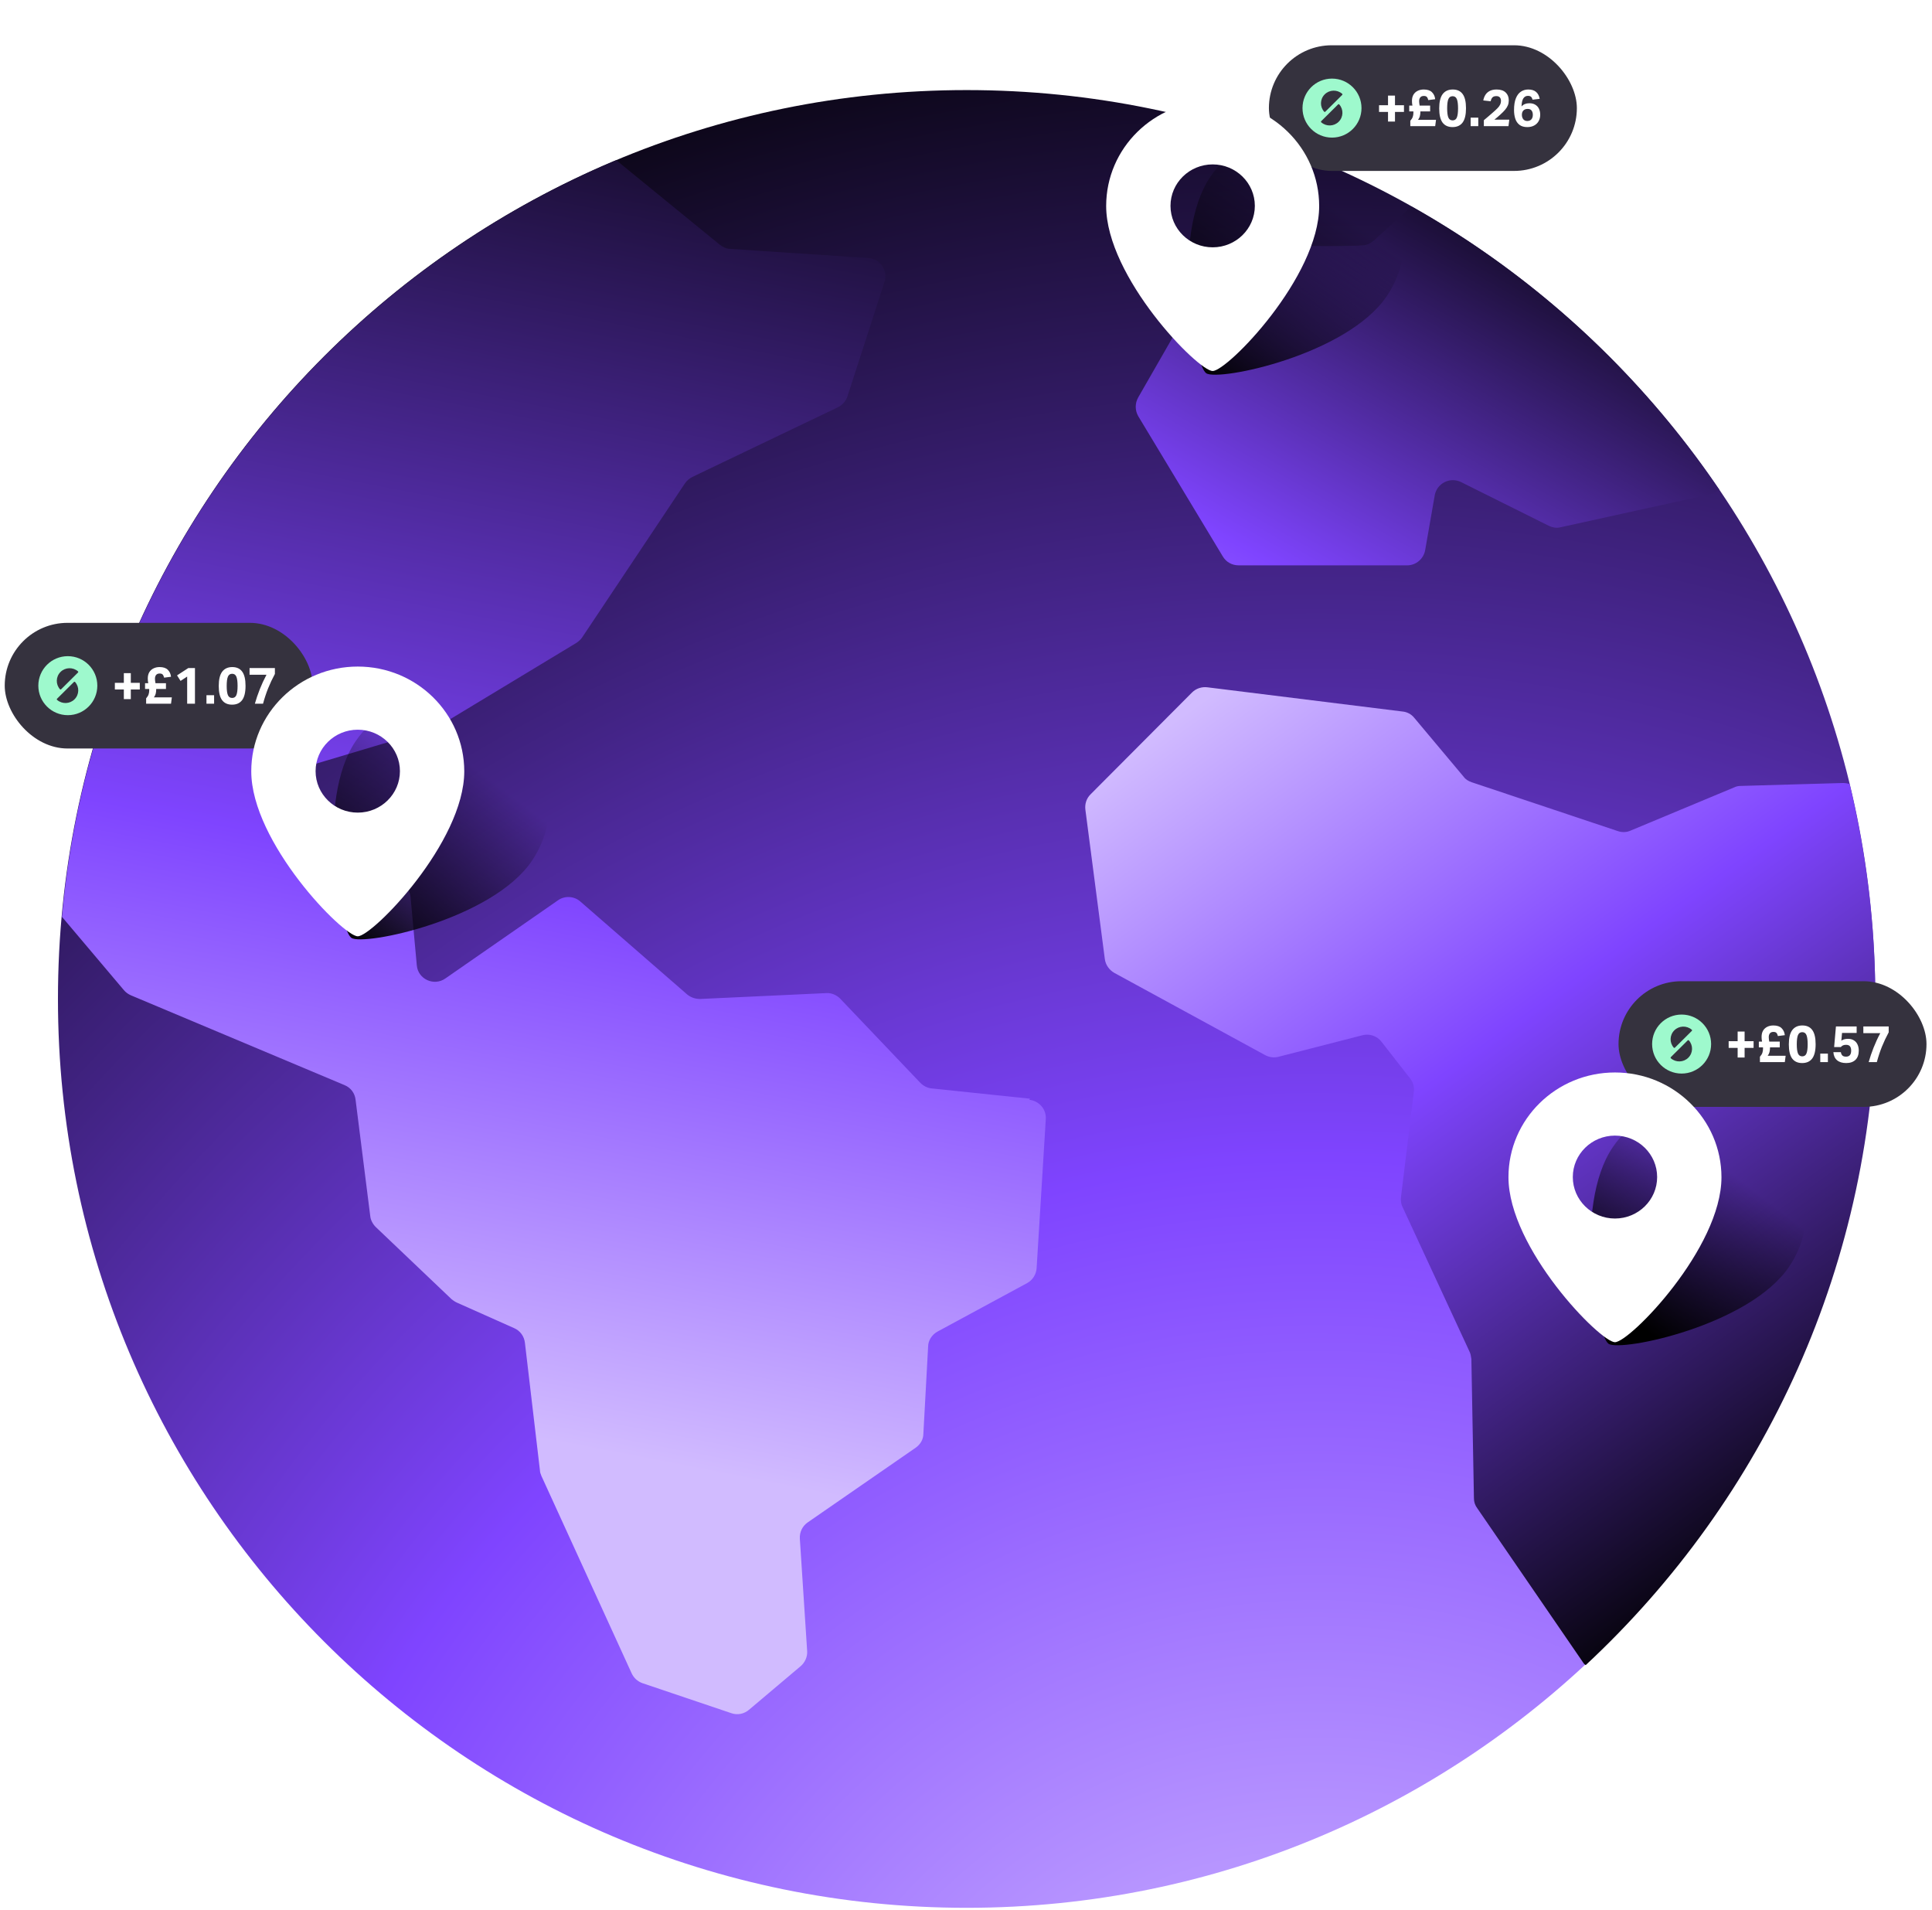
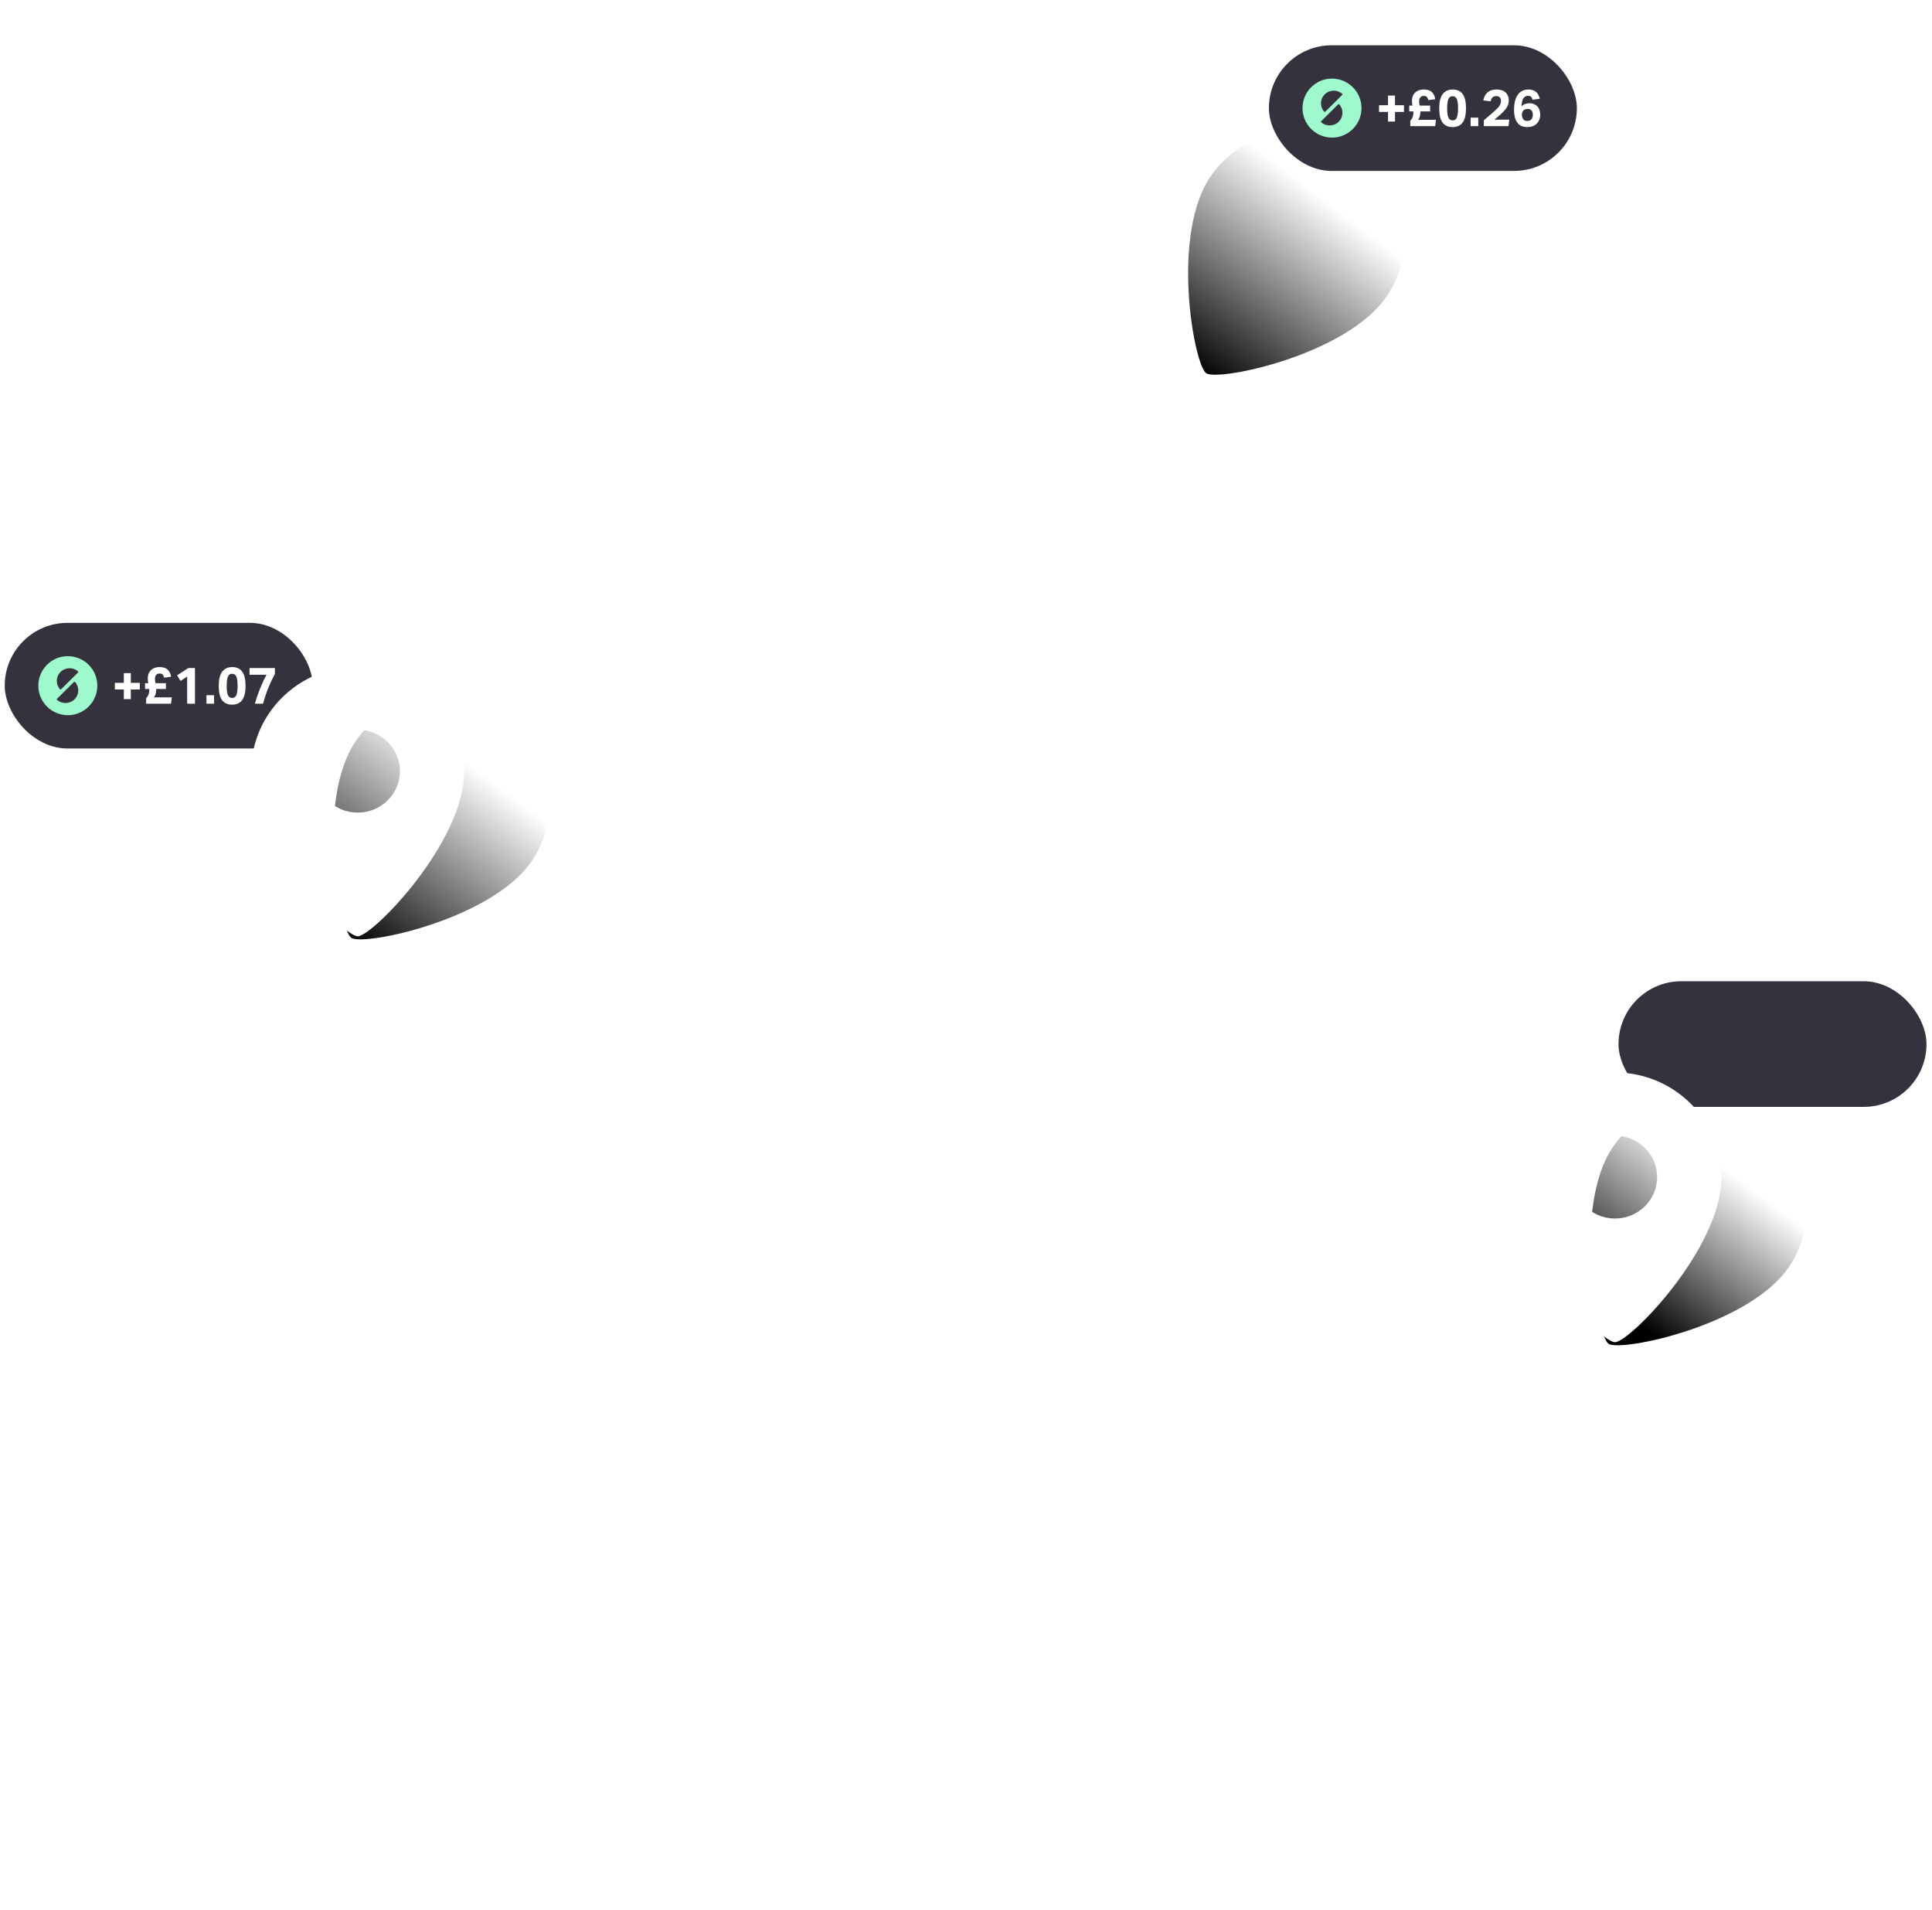
<svg xmlns="http://www.w3.org/2000/svg" width="1284" height="1269" viewBox="0 0 1284 1269" fill="none">
  <g clip-path="url(#clip0_1849_8322)">
    <path d="M219.705 68.539C210.114 56.153 207.972 42.148 206.633 30.502C206.438 28.815 203.809 28.838 203.493 30.502C202.178 42.148 200.011 56.153 190.42 68.539C183.166 77.921 174.572 84.045 165.395 86.61C163.885 87.026 163.885 89.037 165.395 89.452C174.572 92.017 183.141 98.141 190.42 107.524C200.011 119.91 202.154 133.914 203.493 145.561C203.809 147.225 206.438 147.248 206.633 145.561C207.947 133.914 210.114 119.91 219.705 107.524C226.96 98.141 235.553 92.017 244.731 89.452C246.24 89.037 246.216 87.026 244.731 86.61C235.285 83.86 226.984 77.921 219.705 68.539Z" fill="white" />
    <g clip-path="url(#clip1_1849_8322)">
      <path d="M642.413 1267.65C975.937 1267.65 1246.31 997.276 1246.31 663.752C1246.31 330.228 975.937 59.853 642.413 59.853C308.889 59.853 38.515 330.228 38.515 663.752C38.515 997.276 308.889 1267.65 642.413 1267.65Z" fill="url(#paint0_radial_1849_8322)" />
      <path d="M684.553 730.035L619.266 723.214C616.343 722.97 613.664 721.508 611.715 719.56L558.365 663.53C555.929 661.094 552.519 659.633 549.108 659.876L465.308 663.774C462.141 663.774 459.218 662.799 456.782 660.851L385.649 598.975C381.507 595.321 375.174 595.077 370.789 598.244L296.002 650.132C288.45 655.491 277.731 650.619 277.001 641.362L272.859 596.052C272.372 591.667 269.936 588.013 265.795 586.064L201.727 555.857C197.829 553.908 195.149 550.254 194.662 545.869L192.469 522.97C191.982 517.123 195.636 511.764 201.239 510.059L287.719 484.237C287.719 484.237 289.668 483.506 290.643 483.019L382.969 427.233C384.431 426.258 385.892 425.04 386.867 423.579L455.32 321.021C456.538 319.316 458.243 317.854 460.192 316.88L556.904 270.594C559.827 269.133 562.263 266.453 563.237 263.286L587.841 187.281C590.277 179.73 584.918 171.934 577.123 171.447L485.283 165.357C482.847 165.357 480.411 164.139 478.462 162.677L409.522 106.404C207.329 191.423 61.41 382.166 41.19 609.206L82.36 657.927C83.578 659.389 85.283 660.607 86.988 661.338L229.01 721.021C233.152 722.726 235.831 726.38 236.319 730.765L246.063 807.988C246.306 810.668 247.768 813.348 249.717 815.297L300.143 863.287C300.143 863.287 302.336 864.992 303.554 865.479L341.8 882.532C345.697 884.237 348.377 887.891 348.864 892.276L358.852 977.051C358.852 978.269 359.339 979.487 359.827 980.705L419.754 1111.76C421.215 1114.93 423.651 1117.12 426.818 1118.34L486.014 1138.32C490.156 1139.78 494.54 1138.8 497.707 1136.13L532.056 1107.14C534.979 1104.7 536.684 1100.8 536.441 1097.15L531.568 1022.36C531.325 1017.98 533.274 1014.08 536.684 1011.64L608.548 961.947C611.715 959.755 613.664 956.344 613.664 952.69L616.83 894.712C616.83 890.571 619.51 886.673 623.164 884.724L682.604 852.568C686.258 850.619 688.694 846.722 688.938 842.58L695.028 743.676C695.515 737.099 690.643 731.496 684.066 730.765L684.553 730.035Z" fill="url(#paint1_linear_1849_8322)" />
      <path d="M1246.32 663.752C1246.32 614.544 1240.23 566.797 1229.27 520.999C1227.81 520.512 1226.34 520.268 1224.88 520.268L1156.92 522.217C1155.45 522.217 1153.99 522.461 1152.53 523.191L1083.59 551.937C1080.91 553.155 1077.74 553.155 1075.06 552.181L978.11 519.781C975.917 519.05 973.968 517.832 972.75 516.127L939.863 476.906C937.915 474.47 934.991 473.009 932.068 472.765L802.47 456.687C798.816 456.2 794.918 457.418 792.239 460.098L724.76 527.82C722.08 530.5 720.862 534.154 721.349 538.051L734.26 637.199C734.748 641.097 737.184 644.507 740.594 646.456L840.716 701.024C843.396 702.485 846.563 702.972 849.486 702.242L905.515 687.869C910.144 686.651 915.259 688.356 918.183 692.254L937.184 716.614C939.133 719.05 940.107 722.461 939.62 725.628L931.094 795.299C930.85 797.491 931.094 799.927 932.068 801.876L976.648 898.1C977.379 899.562 977.622 901.267 977.866 902.973L979.571 995.543C979.571 997.979 980.302 1000.17 981.764 1002.12L1052.65 1105.41C1052.65 1105.41 1053.38 1106.14 1053.87 1106.38C1172.51 996.03 1246.81 838.661 1246.81 663.995L1246.32 663.752Z" fill="url(#paint2_linear_1849_8322)" />
      <path d="M1142.32 324.975C1089.7 247.509 1019.78 183.197 937.93 137.155L913.083 159.811C911.134 161.516 908.698 162.734 906.262 162.977C891.158 164.195 840.732 162.977 821.974 162.49C817.589 162.49 813.448 164.683 811.255 168.58L756.444 264.074C754.252 267.971 754.252 272.6 756.444 276.498L812.717 369.799C814.91 373.453 818.807 375.645 823.192 375.645H935.251C941.097 375.645 946.213 371.26 947.187 365.414L953.521 329.116C954.983 321.077 963.752 316.693 971.061 320.347L1029.28 349.336C1031.72 350.554 1034.64 351.041 1037.32 350.31L1136.96 328.386C1139.39 327.898 1141.34 326.437 1142.8 324.975H1142.32Z" fill="url(#paint3_linear_1849_8322)" />
    </g>
    <g filter="url(#filter0_f_1849_8322)">
      <path d="M901.941 99.46C869.53 77.581 825.858 85.662 804.355 117.517C777.912 156.689 793.549 242.528 801.666 248.007C809.783 253.486 895.242 235.892 921.685 196.719C943.132 164.826 934.297 121.301 901.941 99.46Z" fill="url(#paint4_linear_1849_8322)" />
    </g>
    <rect x="843.31" y="30.082" width="204.67" height="83.493" rx="41.746" fill="#35323E" />
    <g clip-path="url(#clip2_1849_8322)">
      <path fill-rule="evenodd" clip-rule="evenodd" d="M885.243 91.434C896.071 91.434 904.848 82.656 904.848 71.829C904.848 61.001 896.071 52.224 885.243 52.224C874.415 52.224 865.638 61.001 865.638 71.829C865.638 82.656 874.415 91.434 885.243 91.434ZM880.776 74.231L880.776 74.231L892.03 63.068L892.03 63.067C892.224 62.861 892.22 62.538 892.017 62.337C892 62.32 891.983 62.304 891.964 62.29C888.63 59.416 883.573 59.551 880.401 62.697C877.212 65.86 877.091 70.913 880.038 74.22L880.038 74.219C880.241 74.42 880.568 74.424 880.776 74.231ZM889.312 69.362L878.057 80.526C877.863 80.732 877.867 81.056 878.07 81.257C878.087 81.274 878.105 81.289 878.123 81.303C881.458 84.178 886.515 84.042 889.686 80.896C892.875 77.733 892.996 72.68 890.05 69.373C889.846 69.173 889.52 69.169 889.312 69.362Z" fill="#9EF9CD" />
    </g>
    <path d="M922.473 74.359H916.503V69.933H922.473V63.517H927.105V69.933H933.074V74.359H927.105V80.775H922.473V74.359ZM937.287 80.26C938.111 79.322 938.66 78.43 938.934 77.584C939.209 76.738 939.346 75.8 939.346 74.771C939.346 74.565 939.334 74.313 939.312 74.016H936.567V70.173H938.694C938.603 69.67 938.522 69.144 938.454 68.595C938.408 68.023 938.385 67.508 938.385 67.051C938.385 65.404 938.717 64.02 939.38 62.9C940.066 61.779 940.993 60.933 942.159 60.361C943.349 59.766 944.698 59.469 946.208 59.469C948.678 59.469 950.508 60.075 951.697 61.287C952.909 62.477 953.618 64.02 953.824 65.919L949.227 66.502C948.998 65.541 948.678 64.844 948.266 64.409C947.877 63.975 947.214 63.757 946.276 63.757C945.201 63.757 944.412 64.078 943.909 64.718C943.406 65.336 943.154 66.182 943.154 67.257C943.154 67.714 943.189 68.183 943.257 68.664C943.326 69.144 943.406 69.647 943.497 70.173H950.462V74.016H943.978C943.978 74.13 943.978 74.233 943.978 74.325C943.978 75.354 943.863 76.314 943.635 77.207C943.406 78.076 943.006 78.876 942.434 79.608H954.373L953.824 83.828H937.287V80.26ZM956.493 72.026C956.493 67.726 957.26 64.558 958.792 62.522C960.347 60.487 962.578 59.469 965.482 59.469C968.41 59.469 970.606 60.475 972.07 62.488C973.556 64.501 974.3 67.646 974.3 71.923C974.3 76.223 973.545 79.391 972.035 81.427C970.526 83.439 968.296 84.446 965.345 84.446C962.44 84.446 960.233 83.451 958.724 81.461C957.237 79.448 956.493 76.303 956.493 72.026ZM961.777 71.992C961.777 74.759 962.04 76.783 962.566 78.064C963.092 79.345 964.041 79.986 965.414 79.986C966.763 79.986 967.701 79.345 968.227 78.064C968.753 76.76 969.016 74.736 969.016 71.992C969.016 69.224 968.753 67.188 968.227 65.885C967.701 64.581 966.763 63.929 965.414 63.929C964.041 63.929 963.092 64.581 962.566 65.885C962.04 67.165 961.777 69.201 961.777 71.992ZM977.381 78.167H982.458V83.828H977.381V78.167ZM986.16 79.883C987.029 79.151 987.978 78.35 989.007 77.481C990.037 76.589 990.986 75.766 991.855 75.011C993.25 73.821 994.36 72.803 995.183 71.957C996.006 71.111 996.601 70.31 996.967 69.556C997.356 68.801 997.55 67.977 997.55 67.085C997.55 66.033 997.287 65.233 996.761 64.684C996.235 64.135 995.48 63.86 994.497 63.86C993.307 63.86 992.438 64.146 991.889 64.718C991.34 65.267 990.94 66.125 990.688 67.291L985.782 66.742C986.034 65.347 986.503 64.112 987.189 63.037C987.875 61.939 988.836 61.07 990.071 60.429C991.306 59.789 992.839 59.469 994.668 59.469C997.253 59.469 999.243 60.121 1000.64 61.424C1002.03 62.728 1002.73 64.478 1002.73 66.674C1002.73 67.84 1002.54 68.927 1002.15 69.933C1001.76 70.916 1001.14 71.912 1000.3 72.918C999.472 73.901 998.385 74.999 997.036 76.212C996.487 76.715 995.892 77.241 995.252 77.79C994.611 78.339 993.914 78.91 993.159 79.505H1003.07L1002.53 83.828H986.16V79.883ZM1006.22 73.158C1006.22 69.887 1006.64 67.257 1007.46 65.267C1008.28 63.254 1009.4 61.79 1010.82 60.875C1012.24 59.938 1013.85 59.469 1015.66 59.469C1017.9 59.469 1019.64 60.006 1020.87 61.081C1022.13 62.156 1022.93 63.689 1023.28 65.679L1018.54 66.228C1018.31 65.359 1017.97 64.718 1017.51 64.306C1017.08 63.895 1016.39 63.689 1015.45 63.689C1014.17 63.689 1013.17 64.238 1012.43 65.336C1011.7 66.411 1011.29 68.206 1011.2 70.722C1012.48 69.304 1014.21 68.595 1016.38 68.595C1017.98 68.595 1019.31 68.927 1020.36 69.59C1021.43 70.23 1022.25 71.122 1022.79 72.266C1023.34 73.41 1023.62 74.725 1023.62 76.212C1023.62 77.858 1023.26 79.299 1022.55 80.534C1021.85 81.77 1020.85 82.73 1019.57 83.416C1018.29 84.103 1016.78 84.446 1015.04 84.446C1012.89 84.446 1011.16 83.954 1009.86 82.97C1008.58 81.987 1007.65 80.649 1007.08 78.956C1006.51 77.241 1006.22 75.308 1006.22 73.158ZM1011.44 76.28C1011.44 77.447 1011.75 78.43 1012.36 79.231C1013.01 80.008 1013.89 80.397 1015.01 80.397C1016.15 80.397 1017.05 80.043 1017.72 79.334C1018.38 78.602 1018.71 77.595 1018.71 76.314C1018.71 75.148 1018.44 74.199 1017.89 73.467C1017.36 72.735 1016.48 72.369 1015.25 72.369C1014.06 72.369 1013.12 72.723 1012.43 73.433C1011.77 74.119 1011.44 75.068 1011.44 76.28Z" fill="white" />
    <rect x="3.143" y="413.851" width="204.67" height="83.493" rx="41.746" fill="#35323E" />
    <g clip-path="url(#clip3_1849_8322)">
      <path fill-rule="evenodd" clip-rule="evenodd" d="M45.076 475.202C55.904 475.202 64.681 466.425 64.681 455.597C64.681 444.77 55.904 435.992 45.076 435.992C34.248 435.992 25.471 444.77 25.471 455.597C25.471 466.425 34.248 475.202 45.076 475.202ZM40.609 458L40.609 458L51.863 446.836L51.863 446.836C52.057 446.63 52.053 446.306 51.85 446.105C51.833 446.088 51.816 446.073 51.797 446.059C48.463 443.184 43.406 443.32 40.234 446.466C37.045 449.629 36.924 454.682 39.87 457.989L39.871 457.988C40.074 458.189 40.401 458.193 40.609 458ZM49.145 453.131L37.89 464.294C37.696 464.501 37.7 464.824 37.903 465.025C37.92 465.042 37.938 465.057 37.956 465.072C41.291 467.946 46.348 467.811 49.519 464.665C52.708 461.502 52.829 456.448 49.883 453.142C49.679 452.942 49.353 452.937 49.145 453.131Z" fill="#9EF9CD" />
    </g>
    <path d="M82.306 458.127H76.336V453.702H82.306V447.286H86.938V453.702H92.907V458.127H86.938V464.543H82.306V458.127ZM97.12 464.029C97.944 463.091 98.493 462.199 98.767 461.352C99.042 460.506 99.179 459.568 99.179 458.539C99.179 458.333 99.168 458.082 99.145 457.784H96.4V453.942H98.527C98.436 453.439 98.356 452.912 98.287 452.363C98.241 451.792 98.218 451.277 98.218 450.82C98.218 449.173 98.55 447.789 99.213 446.668C99.899 445.547 100.826 444.701 101.992 444.129C103.182 443.535 104.531 443.237 106.041 443.237C108.511 443.237 110.341 443.843 111.53 445.056C112.742 446.245 113.451 447.789 113.657 449.687L109.06 450.271C108.831 449.31 108.511 448.612 108.099 448.178C107.71 447.743 107.047 447.526 106.109 447.526C105.034 447.526 104.245 447.846 103.742 448.487C103.239 449.104 102.987 449.95 102.987 451.025C102.987 451.483 103.022 451.952 103.09 452.432C103.159 452.912 103.239 453.416 103.33 453.942H110.295V457.784H103.811C103.811 457.899 103.811 458.002 103.811 458.093C103.811 459.122 103.696 460.083 103.468 460.975C103.239 461.844 102.839 462.645 102.267 463.377H114.206L113.657 467.597H97.12V464.029ZM124.389 449.55L119.997 452.432L117.664 448.761L125.144 443.889H129.57V467.597H124.389V449.55ZM137.214 461.936H142.291V467.597H137.214V461.936ZM145.375 455.794C145.375 451.494 146.141 448.326 147.674 446.291C149.229 444.255 151.459 443.237 154.364 443.237C157.292 443.237 159.488 444.244 160.951 446.256C162.438 448.269 163.182 451.414 163.182 455.691C163.182 459.992 162.427 463.159 160.917 465.195C159.408 467.208 157.177 468.214 154.227 468.214C151.322 468.214 149.115 467.219 147.605 465.229C146.119 463.217 145.375 460.072 145.375 455.794ZM150.659 455.76C150.659 458.528 150.922 460.552 151.448 461.833C151.974 463.114 152.923 463.754 154.295 463.754C155.645 463.754 156.583 463.114 157.109 461.833C157.635 460.529 157.898 458.505 157.898 455.76C157.898 452.992 157.635 450.957 157.109 449.653C156.583 448.349 155.645 447.697 154.295 447.697C152.923 447.697 151.974 448.349 151.448 449.653C150.922 450.934 150.659 452.97 150.659 455.76ZM165.851 443.889H182.696V447.8C181.004 450.934 179.506 454.113 178.202 457.338C176.921 460.54 175.789 463.96 174.805 467.597H169.384C170.277 464.44 171.363 461.238 172.644 457.99C173.925 454.742 175.411 451.529 177.104 448.349H165.851V443.889Z" fill="white" />
    <rect x="1075.67" y="651.984" width="204.67" height="83.493" rx="41.746" fill="#35323E" />
    <g clip-path="url(#clip4_1849_8322)">
-       <path fill-rule="evenodd" clip-rule="evenodd" d="M1117.6 713.336C1128.43 713.336 1137.2 704.559 1137.2 693.731C1137.2 682.903 1128.43 674.126 1117.6 674.126C1106.77 674.126 1097.99 682.903 1097.99 693.731C1097.99 704.559 1106.77 713.336 1117.6 713.336ZM1113.13 696.134L1113.13 696.134L1124.39 684.97L1124.39 684.97C1124.58 684.763 1124.58 684.44 1124.37 684.239C1124.36 684.222 1124.34 684.207 1124.32 684.193C1120.99 681.318 1115.93 681.453 1112.76 684.6C1109.57 687.762 1109.45 692.816 1112.39 696.122L1112.39 696.121C1112.6 696.323 1112.92 696.327 1113.13 696.134ZM1121.67 691.264L1110.41 702.428C1110.22 702.635 1110.22 702.958 1110.43 703.159C1110.44 703.176 1110.46 703.191 1110.48 703.205C1113.81 706.08 1118.87 705.945 1122.04 702.799C1125.23 699.636 1125.35 694.582 1122.41 691.276C1122.2 691.075 1121.88 691.071 1121.67 691.264Z" fill="#9EF9CD" />
-     </g>
-     <path d="M1154.83 696.261H1148.86V691.835H1154.83V685.42H1159.46V691.835H1165.43V696.261H1159.46V702.677H1154.83V696.261ZM1169.64 702.162C1170.47 701.225 1171.02 700.333 1171.29 699.486C1171.56 698.64 1171.7 697.702 1171.7 696.673C1171.7 696.467 1171.69 696.215 1171.67 695.918H1168.92V692.075H1171.05C1170.96 691.572 1170.88 691.046 1170.81 690.497C1170.76 689.925 1170.74 689.411 1170.74 688.953C1170.74 687.307 1171.07 685.923 1171.74 684.802C1172.42 683.681 1173.35 682.835 1174.51 682.263C1175.7 681.668 1177.05 681.371 1178.56 681.371C1181.03 681.371 1182.86 681.977 1184.05 683.189C1185.26 684.379 1185.97 685.923 1186.18 687.821L1181.58 688.404C1181.35 687.444 1181.03 686.746 1180.62 686.312C1180.23 685.877 1179.57 685.66 1178.63 685.66C1177.56 685.66 1176.77 685.98 1176.26 686.62C1175.76 687.238 1175.51 688.084 1175.51 689.159C1175.51 689.617 1175.54 690.086 1175.61 690.566C1175.68 691.046 1175.76 691.549 1175.85 692.075H1182.82V695.918H1176.33C1176.33 696.032 1176.33 696.135 1176.33 696.227C1176.33 697.256 1176.22 698.217 1175.99 699.109C1175.76 699.978 1175.36 700.779 1174.79 701.51H1186.73L1186.18 705.73H1169.64V702.162ZM1188.85 693.928C1188.85 689.628 1189.62 686.46 1191.15 684.425C1192.7 682.389 1194.93 681.371 1197.84 681.371C1200.77 681.371 1202.96 682.377 1204.43 684.39C1205.91 686.403 1206.66 689.548 1206.66 693.825C1206.66 698.125 1205.9 701.293 1204.39 703.329C1202.88 705.342 1200.65 706.348 1197.7 706.348C1194.8 706.348 1192.59 705.353 1191.08 703.363C1189.59 701.35 1188.85 698.205 1188.85 693.928ZM1194.13 693.894C1194.13 696.661 1194.4 698.686 1194.92 699.967C1195.45 701.247 1196.4 701.888 1197.77 701.888C1199.12 701.888 1200.06 701.247 1200.58 699.967C1201.11 698.663 1201.37 696.639 1201.37 693.894C1201.37 691.126 1201.11 689.091 1200.58 687.787C1200.06 686.483 1199.12 685.831 1197.77 685.831C1196.4 685.831 1195.45 686.483 1194.92 687.787C1194.4 689.068 1194.13 691.103 1194.13 693.894ZM1209.74 700.069H1214.81V705.73H1209.74V700.069ZM1230.28 698.045C1230.28 696.833 1230.02 695.895 1229.49 695.232C1228.97 694.569 1228.1 694.237 1226.89 694.237C1226.11 694.237 1225.45 694.351 1224.9 694.58C1224.37 694.809 1223.88 695.186 1223.42 695.712H1218.96L1220.16 682.023H1233.92V686.346H1224.21L1223.76 691.458C1224.93 690.657 1226.38 690.257 1228.12 690.257C1229.72 690.257 1231.05 690.6 1232.1 691.286C1233.18 691.95 1233.98 692.865 1234.5 694.031C1235.05 695.198 1235.33 696.547 1235.33 698.08C1235.33 700.756 1234.59 702.803 1233.13 704.221C1231.67 705.639 1229.62 706.348 1226.99 706.348C1224.4 706.348 1222.38 705.73 1220.92 704.495C1219.45 703.26 1218.63 701.465 1218.45 699.109H1223.42C1223.6 700.138 1223.96 700.893 1224.48 701.373C1225.01 701.854 1225.81 702.094 1226.89 702.094C1227.98 702.094 1228.82 701.773 1229.39 701.133C1229.99 700.47 1230.28 699.44 1230.28 698.045ZM1238.37 682.023H1255.22V685.934C1253.53 689.068 1252.03 692.247 1250.72 695.472C1249.44 698.674 1248.31 702.094 1247.33 705.73H1241.91C1242.8 702.574 1243.89 699.372 1245.17 696.124C1246.45 692.876 1247.93 689.662 1249.63 686.483H1238.37V682.023Z" fill="white" />
-     <path d="M805.937 67.287C766.832 67.287 735.156 98.419 735.156 136.853C735.156 184.115 796.143 246.512 805.937 246.512C815.73 246.512 876.717 184.115 876.717 136.853C876.649 98.419 844.974 67.287 805.937 67.287ZM805.937 164.334C790.47 164.334 777.908 151.987 777.908 136.786C777.908 121.585 790.47 109.239 805.937 109.239C821.403 109.239 833.965 121.585 833.965 136.786C833.965 151.987 821.403 164.334 805.937 164.334Z" fill="white" />
+       </g>
    <g filter="url(#filter1_f_1849_8322)">
      <path d="M333.817 474.637C301.406 452.758 257.734 460.839 236.231 492.694C209.788 531.867 225.425 617.705 233.542 623.185C241.659 628.664 327.118 611.069 353.561 571.897C375.008 540.004 366.173 496.479 333.817 474.637Z" fill="url(#paint5_linear_1849_8322)" />
    </g>
    <g filter="url(#filter2_f_1849_8322)">
      <path d="M1169.33 744.341C1136.92 722.462 1093.25 730.542 1071.75 762.398C1045.31 801.57 1060.94 887.409 1069.06 892.888C1077.18 898.367 1162.64 880.773 1189.08 841.6C1210.53 809.707 1201.69 766.182 1169.33 744.341Z" fill="url(#paint6_linear_1849_8322)" />
    </g>
-     <path d="M237.769 442.901C198.664 442.901 166.988 474.033 166.988 512.467C166.988 559.729 227.975 622.126 237.769 622.126C247.562 622.126 308.549 559.729 308.549 512.467C308.481 474.033 276.806 442.901 237.769 442.901ZM237.769 539.948C222.302 539.948 209.74 527.602 209.74 512.401C209.74 497.2 222.302 484.853 237.769 484.853C253.235 484.853 265.797 497.2 265.797 512.401C265.797 527.602 253.235 539.948 237.769 539.948Z" fill="white" />
+     <path d="M237.769 442.901C198.664 442.901 166.988 474.033 166.988 512.467C166.988 559.729 227.975 622.126 237.769 622.126C247.562 622.126 308.549 559.729 308.549 512.467C308.481 474.033 276.806 442.901 237.769 442.901ZM237.769 539.948C222.302 539.948 209.74 527.602 209.74 512.401C209.74 497.2 222.302 484.853 237.769 484.853C253.235 484.853 265.797 497.2 265.797 512.401C265.797 527.602 253.235 539.948 237.769 539.948" fill="white" />
    <path d="M1073.3 712.604C1034.2 712.604 1002.52 743.736 1002.52 782.17C1002.52 829.432 1063.51 891.829 1073.3 891.829C1083.1 891.829 1144.08 829.432 1144.08 782.17C1144.02 743.736 1112.34 712.604 1073.3 712.604ZM1073.3 809.651C1057.84 809.651 1045.28 797.305 1045.28 782.104C1045.28 766.903 1057.84 754.556 1073.3 754.556C1088.77 754.556 1101.33 766.903 1101.33 782.104C1101.33 797.305 1088.77 809.651 1073.3 809.651Z" fill="white" />
    <path d="M281.558 17.364C277.52 11.923 276.619 5.772 276.055 0.656C275.973 -0.085 274.866 -0.074 274.733 0.656C274.18 5.772 273.268 11.923 269.23 17.364C266.177 21.485 262.559 24.175 258.696 25.302C258.061 25.484 258.061 26.367 258.696 26.55C262.559 27.677 266.166 30.367 269.23 34.488C273.268 39.928 274.17 46.08 274.733 51.195C274.866 51.926 275.973 51.936 276.055 51.195C276.608 46.08 277.52 39.928 281.558 34.488C284.612 30.367 288.229 27.677 292.092 26.55C292.727 26.367 292.717 25.484 292.092 25.302C288.116 24.094 284.622 21.485 281.558 17.364Z" fill="white" />
  </g>
  <defs>
    <filter id="filter0_f_1849_8322" x="773.901" y="71.428" width="175.224" height="193.286" filterUnits="userSpaceOnUse" color-interpolation-filters="sRGB">
      <feFlood flood-opacity="0" result="BackgroundImageFix" />
      <feBlend mode="normal" in="SourceGraphic" in2="BackgroundImageFix" result="shape" />
      <feGaussianBlur stdDeviation="7.864" result="effect1_foregroundBlur_1849_8322" />
    </filter>
    <filter id="filter1_f_1849_8322" x="205.777" y="446.606" width="175.224" height="193.286" filterUnits="userSpaceOnUse" color-interpolation-filters="sRGB">
      <feFlood flood-opacity="0" result="BackgroundImageFix" />
      <feBlend mode="normal" in="SourceGraphic" in2="BackgroundImageFix" result="shape" />
      <feGaussianBlur stdDeviation="7.864" result="effect1_foregroundBlur_1849_8322" />
    </filter>
    <filter id="filter2_f_1849_8322" x="1041.29" y="716.309" width="175.224" height="193.286" filterUnits="userSpaceOnUse" color-interpolation-filters="sRGB">
      <feFlood flood-opacity="0" result="BackgroundImageFix" />
      <feBlend mode="normal" in="SourceGraphic" in2="BackgroundImageFix" result="shape" />
      <feGaussianBlur stdDeviation="7.864" result="effect1_foregroundBlur_1849_8322" />
    </filter>
    <radialGradient id="paint0_radial_1849_8322" cx="0" cy="0" r="1" gradientUnits="userSpaceOnUse" gradientTransform="translate(878.5 1554) rotate(-90.298) scale(1633.52 1523.24)">
      <stop offset="0.056" stop-color="#D1BBFF" />
      <stop offset="0.48" stop-color="#7F44FF" />
      <stop offset="1" />
    </radialGradient>
    <linearGradient id="paint1_linear_1849_8322" x1="477.413" y1="979.532" x2="663.339" y2="20.025" gradientUnits="userSpaceOnUse">
      <stop stop-color="#D1BBFF" />
      <stop offset="0.37" stop-color="#7F44FF" />
      <stop offset="1" />
    </linearGradient>
    <linearGradient id="paint2_linear_1849_8322" x1="742.852" y1="506.173" x2="1209.58" y2="1154.48" gradientUnits="userSpaceOnUse">
      <stop stop-color="#D1BBFF" />
      <stop offset="0.37" stop-color="#7F44FF" />
      <stop offset="0.87" />
    </linearGradient>
    <linearGradient id="paint3_linear_1849_8322" x1="708.971" y1="570.662" x2="1026.2" y2="11.475" gradientUnits="userSpaceOnUse">
      <stop stop-color="#D1BBFF" />
      <stop offset="0.37" stop-color="#7F44FF" />
      <stop offset="0.87" />
    </linearGradient>
    <linearGradient id="paint4_linear_1849_8322" x1="801.984" y1="252.538" x2="888.493" y2="138.503" gradientUnits="userSpaceOnUse">
      <stop />
      <stop offset="1" stop-opacity="0" />
    </linearGradient>
    <linearGradient id="paint5_linear_1849_8322" x1="233.86" y1="627.716" x2="320.369" y2="513.681" gradientUnits="userSpaceOnUse">
      <stop />
      <stop offset="1" stop-opacity="0" />
    </linearGradient>
    <linearGradient id="paint6_linear_1849_8322" x1="1085.11" y1="877.758" x2="1155.89" y2="783.384" gradientUnits="userSpaceOnUse">
      <stop />
      <stop offset="1" stop-opacity="0" />
    </linearGradient>
    <clipPath id="clip0_1849_8322">
      <rect width="1284" height="1269" fill="white" />
    </clipPath>
    <clipPath id="clip1_1849_8322">
-       <rect width="1208.29" height="1207.8" fill="white" transform="translate(38.515 59.853)" />
-     </clipPath>
+       </clipPath>
    <clipPath id="clip2_1849_8322">
      <rect width="39.21" height="39.21" fill="white" transform="translate(865.638 52.224)" />
    </clipPath>
    <clipPath id="clip3_1849_8322">
      <rect width="39.21" height="39.21" fill="white" transform="translate(25.471 435.992)" />
    </clipPath>
    <clipPath id="clip4_1849_8322">
      <rect width="39.21" height="39.21" fill="white" transform="translate(1097.99 674.126)" />
    </clipPath>
  </defs>
</svg>